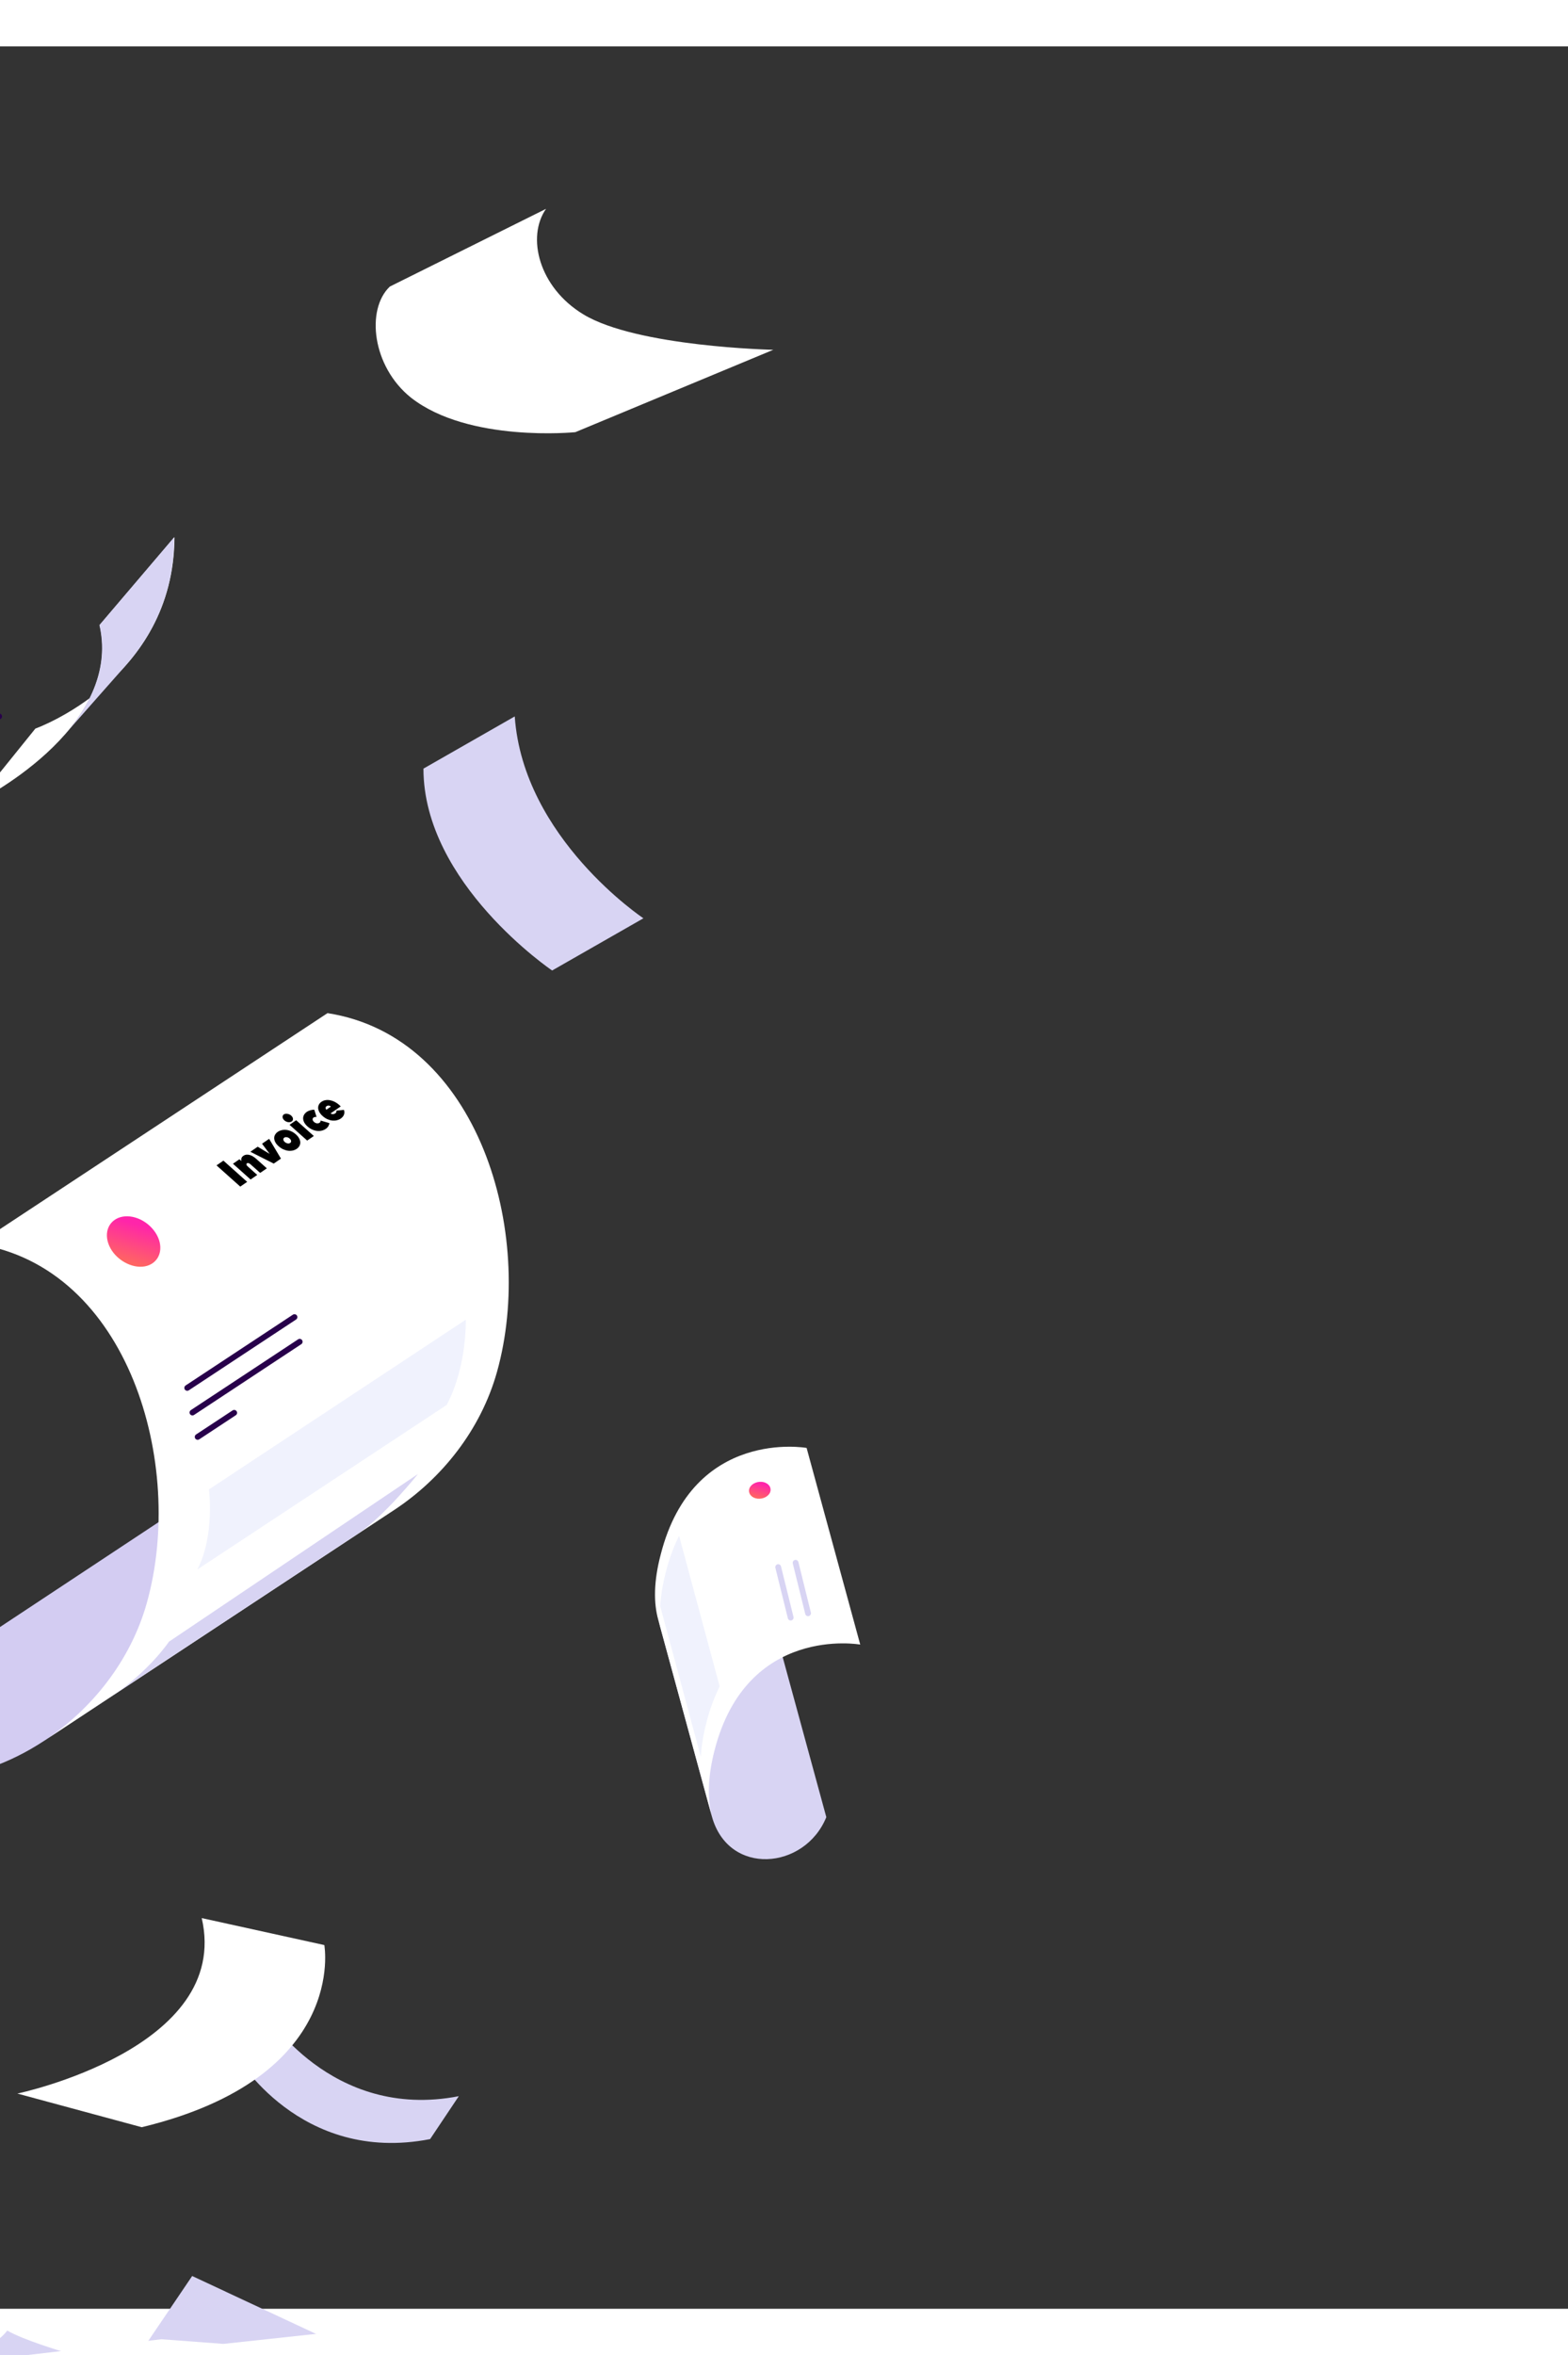
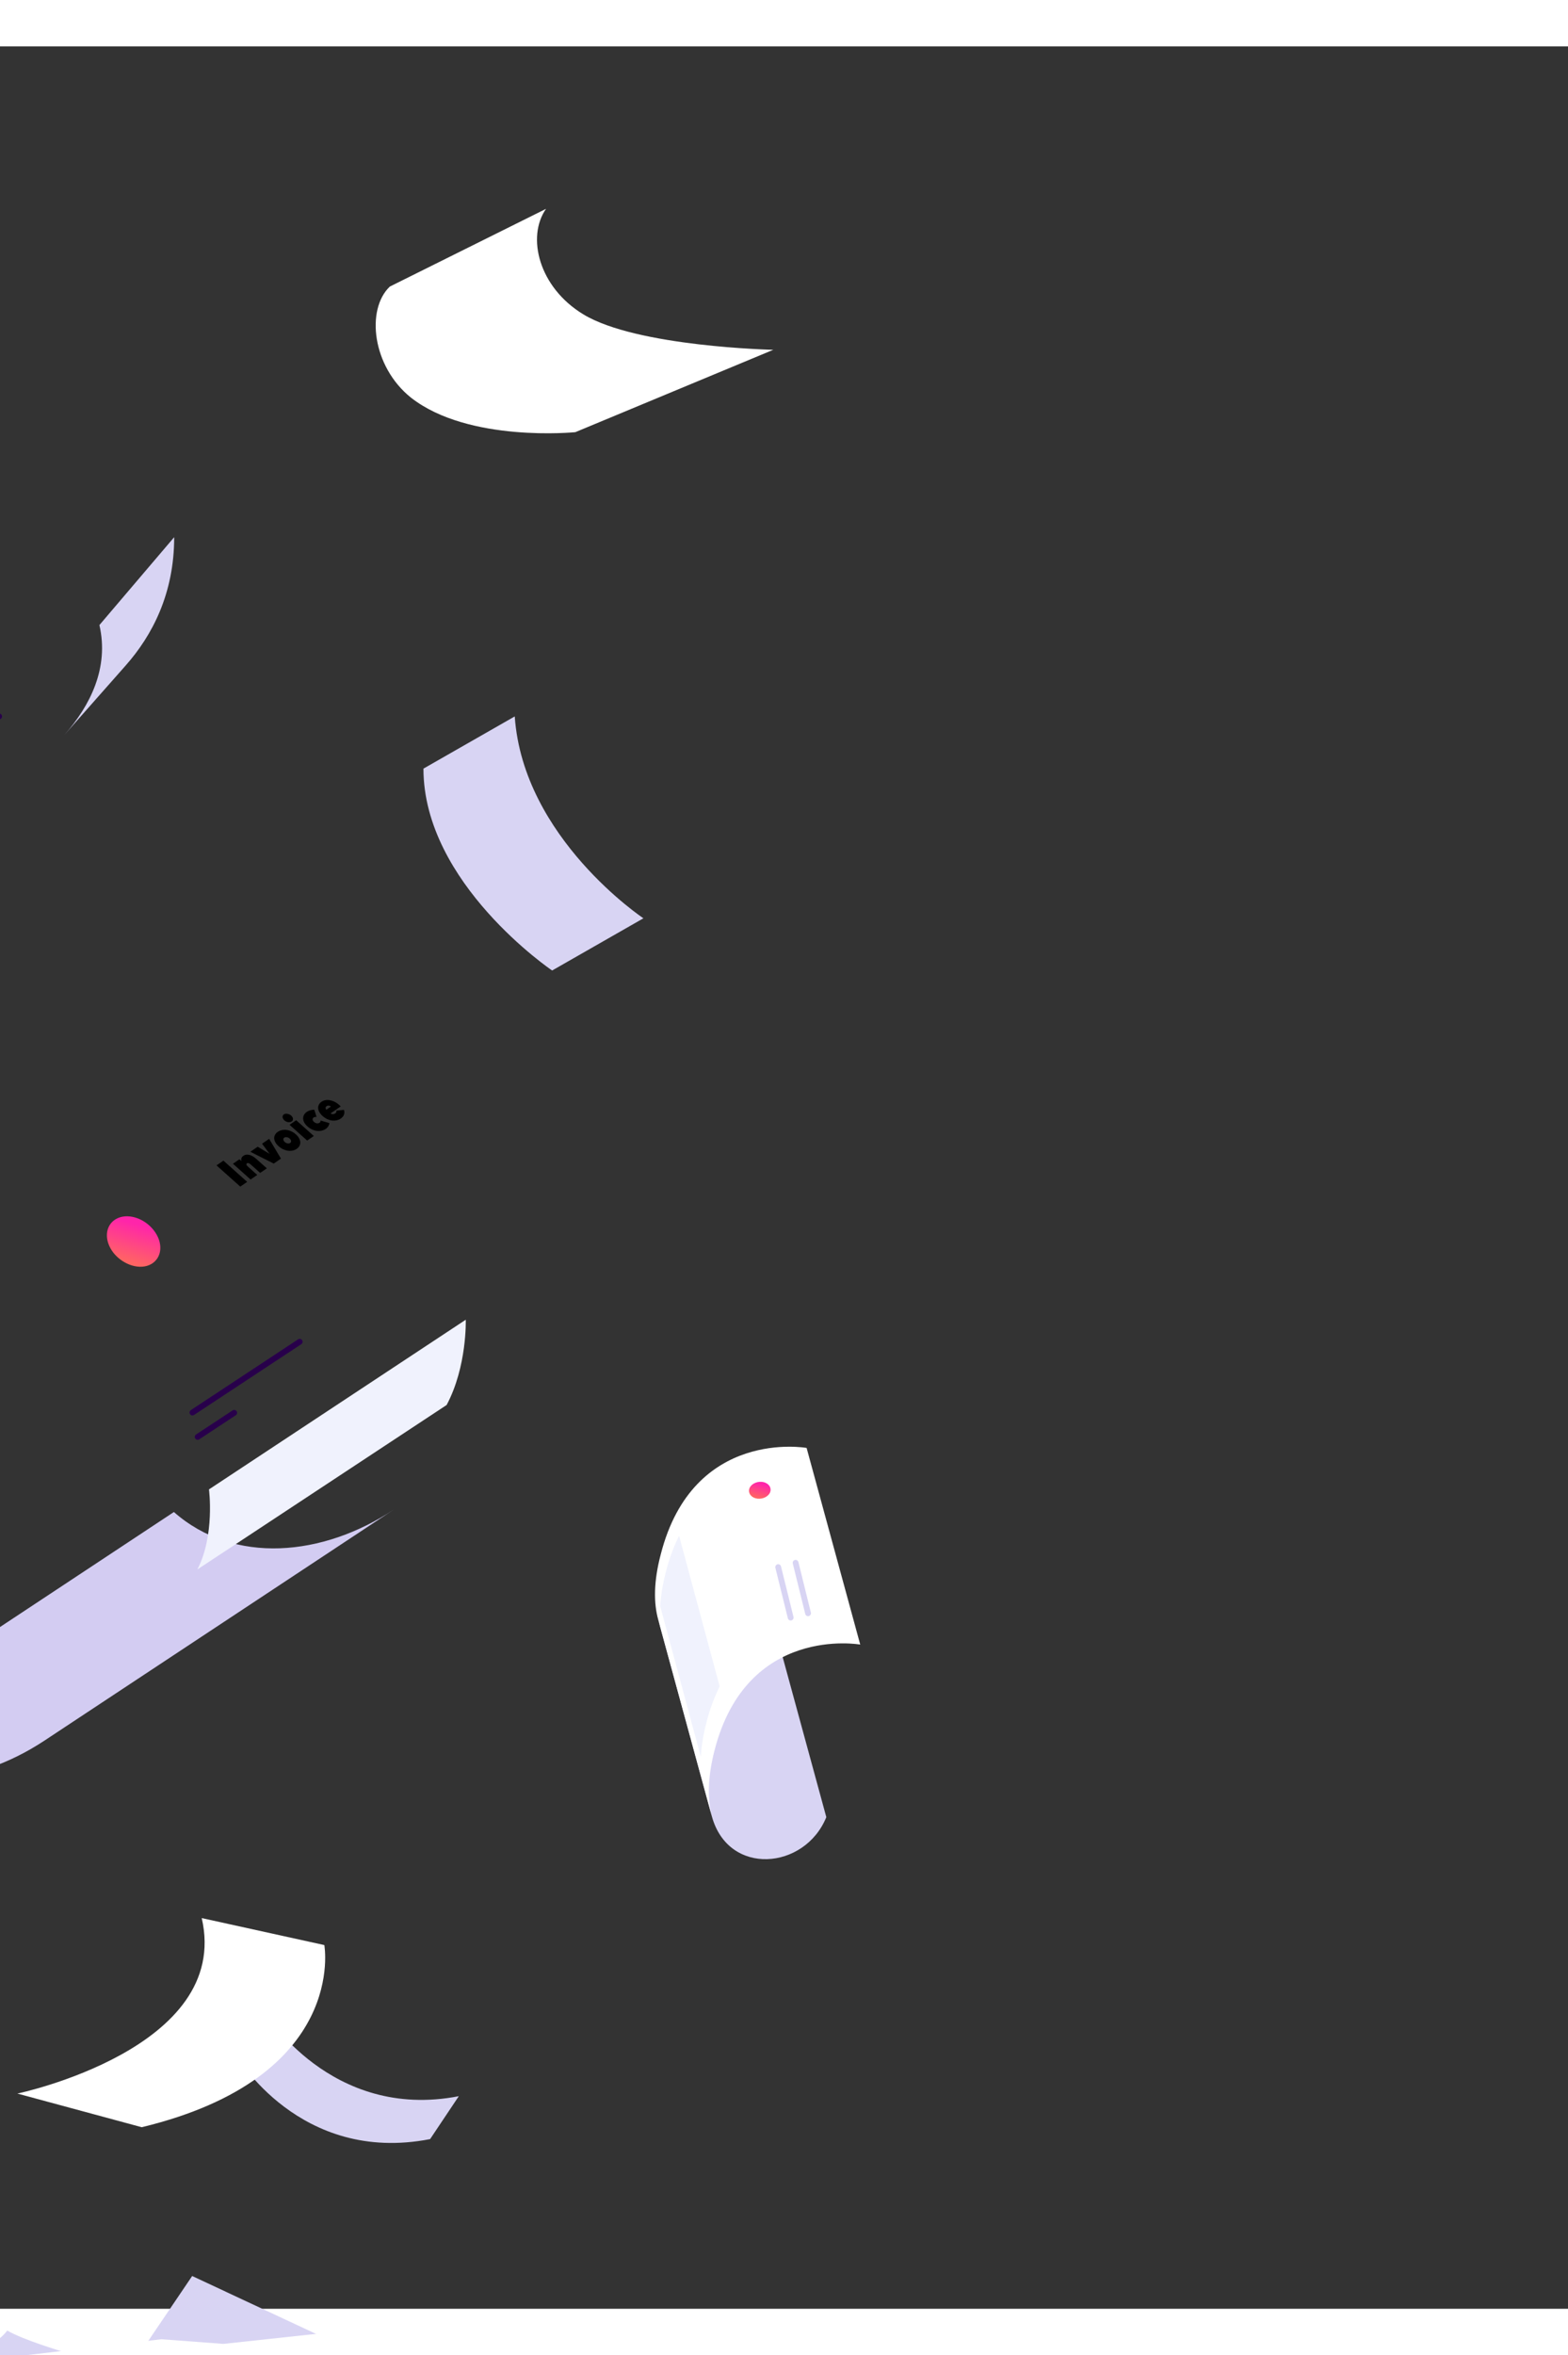
<svg xmlns="http://www.w3.org/2000/svg" width="541" height="812" viewBox="0 0 541 780" fill="none">
  <rect x="0" y="0" width="541" height="780" fill="#333333" stroke="none" />
  <mask id="mask0" mask-type="alpha" maskUnits="userSpaceOnUse" x="-387" y="0" width="928" height="800">
    <rect x="-387" width="928" height="800" fill="#C4C4C4" />
  </mask>
  <g mask="url(#mask0)">
</g>
  <g clip-path="url(#clip0)">
    <path d="M-34.4 797.5C-15.6 797.5 -2.6 794.4 2.5 787.5C7.9 790.7 21.7 794.8 21.7 794.8L19.9 797.5H-34.4Z" fill="#D8D4F3" />
    <path d="M66.3 768.7L48.5 795L92.6 797.5L117.9 792.8L66.3 768.7Z" fill="#D8D4F3" />
    <path d="M222 300.6L190.5 318.6C190.5 318.6 146.1 288.6 146.1 249L177.6 231C180.5 273 222 300.6 222 300.6Z" fill="#D8D4F3" />
    <path d="M134.5 82.8L188.4 56C181.6 65.7 185.9 83.1 201.3 92.4C219.8 103.6 266.8 104.6 266.8 104.6L198.5 133C198.5 133 161.7 136.7 141.8 121.1C128.4 110.4 126.2 90.7 134.5 82.8Z" fill="white" />
    <path d="M15.2 584.2C-9.1 600.2 -39.8 603.3 -60.6 585L60 505.3C80.8 523.6 111.5 520.6 135.8 504.5L15.2 584.2Z" fill="#D3CCF2" />
-     <path d="M15.2 584.2C31.6 573.4 45.1 556.6 50.7 536.5C64 488.8 44.4 421 -7.8 412.9L113 333.3C165.2 341.4 184.8 409.2 171.5 456.9C165.9 477 152.4 493.8 136 504.6L15.2 584.2Z" fill="white" />
    <path d="M160.7 439L72.1 497.5C72.1 497.5 74.2 513.3 68.1 525.1L154.1 468.4C161.2 455.1 160.7 439 160.7 439Z" fill="#F0F2FD" />
-     <path d="M101.6 438.1L64.6 462.5" stroke="#28004B" stroke-width="2" stroke-miterlimit="10" stroke-linecap="round" stroke-linejoin="round" />
    <path d="M103.4 446.6L66.4 471" stroke="#28004B" stroke-width="2" stroke-miterlimit="10" stroke-linecap="round" stroke-linejoin="round" />
    <path d="M80.8 471.1L68.2 479.4" stroke="#28004B" stroke-width="2" stroke-miterlimit="10" stroke-linecap="round" stroke-linejoin="round" />
    <path d="M53 408.1C56.4 412.4 56 417.6 52.2 419.8C48.4 422 42.6 420.2 39.2 416C35.8 411.7 36.2 406.5 40 404.3C43.8 402.1 49.6 403.8 53 408.1Z" fill="url(#paint0_linear)" />
-     <path d="M38.4 568.9L123.9 512.5C132.9 506.4 144.2 492.2 144.2 492.2L58.3 550C58.3 550 51.4 560.3 38.4 568.9Z" fill="#D8D4F3" />
    <path d="M74.704 385.788L77.085 384.152L85.279 391.47L82.898 393.106L74.704 385.788ZM80.372 385.221L82.604 383.687L83.275 384.287L83.295 384.273C83.203 383.983 83.206 383.676 83.302 383.354C83.396 383.021 83.612 382.738 83.95 382.507C84.313 382.257 84.691 382.119 85.084 382.093C85.483 382.063 85.875 382.11 86.261 382.235C86.645 382.349 87.015 382.522 87.369 382.754C87.729 382.982 88.06 383.23 88.361 383.499L92.064 386.807L89.763 388.388L86.522 385.494C86.214 385.218 85.955 385.055 85.745 385.004C85.542 384.948 85.358 384.977 85.193 385.091C85.041 385.195 84.989 385.347 85.036 385.546C85.082 385.734 85.24 385.948 85.51 386.189L88.751 389.084L86.46 390.659L80.372 385.221ZM86.373 381.097L88.913 379.352L92.944 381.776L92.983 381.749L90.41 378.322L92.861 376.638L96.935 383.459L94.445 385.171L86.373 381.097ZM102.068 375.084C102.593 375.553 102.977 376.027 103.22 376.506C103.471 376.98 103.6 377.44 103.607 377.886C103.614 378.32 103.509 378.728 103.292 379.109C103.081 379.485 102.778 379.81 102.381 380.082C101.991 380.351 101.54 380.544 101.03 380.663C100.526 380.778 100 380.804 99.451 380.742C98.894 380.674 98.329 380.513 97.755 380.262C97.187 380.006 96.641 379.643 96.116 379.175C95.599 378.713 95.22 378.248 94.977 377.781C94.734 377.302 94.608 376.846 94.602 376.411C94.595 375.977 94.701 375.575 94.919 375.205C95.136 374.824 95.44 374.5 95.83 374.232C96.227 373.959 96.677 373.765 97.181 373.651C97.683 373.525 98.209 373.493 98.758 373.555C99.314 373.612 99.875 373.769 100.443 374.025C101.009 374.269 101.551 374.623 102.068 375.084ZM98.075 376.237C97.824 376.41 97.719 376.64 97.761 376.928C97.81 377.212 97.969 377.475 98.239 377.716C98.525 377.971 98.847 378.133 99.206 378.203C99.566 378.274 99.871 378.222 100.122 378.05C100.374 377.877 100.478 377.646 100.436 377.358C100.394 377.07 100.231 376.798 99.945 376.543C99.675 376.302 99.357 376.149 98.991 376.083C98.632 376.013 98.327 376.064 98.075 376.237ZM99.901 371.8L102.192 370.225L108.28 375.662L105.989 377.237L99.901 371.8ZM98.102 370.256C97.917 370.09 97.773 369.915 97.671 369.729C97.567 369.532 97.506 369.342 97.489 369.159C97.478 368.972 97.51 368.797 97.586 368.635C97.654 368.466 97.771 368.325 97.937 368.211C98.095 368.102 98.283 368.034 98.499 368.008C98.707 367.974 98.926 367.976 99.155 368.014C99.391 368.047 99.624 368.119 99.853 368.23C100.081 368.329 100.288 368.461 100.473 368.627C100.666 368.799 100.814 368.983 100.918 369.181C101.02 369.366 101.077 369.553 101.088 369.74C101.098 369.916 101.068 370.083 100.999 370.241C100.929 370.398 100.815 370.531 100.656 370.64C100.491 370.754 100.301 370.83 100.086 370.868C99.871 370.906 99.65 370.912 99.421 370.886C99.192 370.848 98.963 370.78 98.735 370.68C98.506 370.57 98.295 370.428 98.102 370.256ZM112.409 373.191C111.965 373.495 111.482 373.706 110.957 373.822C110.432 373.939 109.892 373.963 109.335 373.894C108.778 373.826 108.224 373.665 107.67 373.411C107.117 373.157 106.589 372.806 106.088 372.358C105.594 371.917 105.223 371.465 104.974 371.002C104.723 370.528 104.594 370.068 104.587 369.622C104.579 369.176 104.683 368.757 104.899 368.365C105.122 367.968 105.451 367.619 105.888 367.32C106.066 367.197 106.264 367.091 106.481 367.003C106.697 366.903 106.919 366.824 107.146 366.766C107.379 366.703 107.604 366.658 107.82 366.631C108.043 366.6 108.25 366.592 108.442 366.607L109.222 369.107C109.035 369.065 108.848 369.065 108.662 369.108C108.475 369.139 108.321 369.195 108.202 369.277C108.09 369.354 108.004 369.45 107.944 369.564C107.877 369.671 107.847 369.796 107.854 369.938C107.859 370.068 107.901 370.21 107.979 370.363C108.05 370.51 108.17 370.659 108.34 370.811C108.509 370.962 108.686 371.078 108.87 371.159C109.047 371.233 109.217 371.281 109.381 371.302C109.544 371.312 109.702 371.301 109.854 371.27C109.998 371.231 110.127 371.174 110.239 371.096C110.372 371.006 110.473 370.893 110.545 370.758C110.609 370.617 110.631 370.474 110.61 370.33L113.635 371.214C113.618 371.543 113.503 371.89 113.291 372.255C113.086 372.615 112.792 372.927 112.409 373.191ZM114.179 365.517C113.963 365.324 113.716 365.213 113.438 365.185C113.167 365.152 112.916 365.215 112.685 365.374C112.433 365.546 112.319 365.753 112.342 365.993C112.365 366.233 112.452 366.436 112.602 366.601L114.179 365.517ZM117.021 364.936C117.121 365.025 117.222 365.121 117.324 365.222C117.424 365.311 117.506 365.389 117.568 365.456L114.057 367.869C114.172 367.961 114.298 368.027 114.435 368.066C114.58 368.101 114.723 368.119 114.864 368.119C115.011 368.115 115.15 368.093 115.28 368.053C115.417 368.007 115.538 367.948 115.644 367.876C115.856 367.73 115.988 367.572 116.042 367.401C116.095 367.218 116.104 367.054 116.069 366.907L118.656 366.647C118.865 367.199 118.875 367.741 118.686 368.273C118.504 368.8 118.122 369.264 117.54 369.664C117.164 369.923 116.727 370.113 116.231 370.234C115.735 370.356 115.213 370.391 114.665 370.341C114.117 370.279 113.555 370.122 112.981 369.871C112.406 369.619 111.849 369.252 111.309 368.77C110.808 368.322 110.432 367.866 110.183 367.404C109.926 366.934 109.788 366.486 109.768 366.061C109.747 365.624 109.835 365.216 110.031 364.838C110.234 364.455 110.537 364.124 110.94 363.847C111.35 363.565 111.809 363.384 112.316 363.304C112.815 363.217 113.334 363.226 113.873 363.331C114.411 363.425 114.951 363.609 115.492 363.883C116.033 364.158 116.543 364.508 117.021 364.936Z" fill="black" />
    <path d="M-57.7 262.4L-0.3 231" stroke="#28004B" stroke-width="2" stroke-miterlimit="10" stroke-linecap="round" stroke-linejoin="round" />
-     <path d="M-8.3 260.6L12.2 235.2C12.2 235.2 60 218.2 60.2 169.2L34.4 199.5C42.6 235.7 -8.3 260.6 -8.3 260.6Z" fill="white" />
    <path d="M22.2 237.4L43.4 213.4C52.5 203.1 60.1 188.7 60.1 169.2L34.3 199.5C37.7 214.3 31.1 227.3 22.2 237.4Z" fill="#D8D4F3" />
    <path d="M81.5 692.6L91.4 677.8C91.4 677.8 114.1 715.3 158.3 706.7L148.4 721.5C103.3 730.3 81.5 692.6 81.5 692.6Z" fill="#D8D4F3" />
    <path d="M-3.7 797.5L55.7 790.5L77.1 792.1L133.6 786L173.3 797.5H-3.7Z" fill="white" />
    <path d="M245.6 610.2C251.3 631 277.7 628.7 285.1 610.5L266.6 542.7C259.3 560.8 232.8 563.2 227.1 542.4L245.6 610.2Z" fill="#D8D4F3" />
    <path d="M227.1 542.4C225.5 536.7 225.5 529.2 228 519.8C239.2 476.2 278.3 483.2 278.3 483.2L296.8 551C296.8 551 257.6 544 246.5 587.6C244.1 597 244.1 604.5 245.6 610.2" fill="white" />
    <path d="M274.5 522.8L278.8 540.2" stroke="#D8D4F3" stroke-width="2" stroke-miterlimit="10" stroke-linecap="round" stroke-linejoin="round" />
    <path d="M268.5 524.3L272.8 541.7" stroke="#D8D4F3" stroke-width="2" stroke-miterlimit="10" stroke-linecap="round" stroke-linejoin="round" />
    <path d="M262.9 494.9C264.9 495.1 266.2 496.6 265.8 498.2C265.4 499.8 263.4 500.9 261.4 500.7C259.4 500.5 258.1 499 258.5 497.4C258.9 495.8 260.9 494.7 262.9 494.9Z" fill="url(#paint1_linear)" />
    <path d="M241.8 589.7C242 586.2 242.6 582.3 243.7 578C244.9 573.2 246.5 569.1 248.3 565.4L234.3 513.5C232.5 517.1 230.9 521.3 229.7 526.1C228.6 530.4 228 534.3 227.8 537.8L241.8 589.7Z" fill="#F0F2FD" />
    <path d="M69.6 645.3L111.9 654.6C111.9 654.6 120.2 700.2 48.9 717.4L6 705.8C6 705.8 80 690.3 69.6 645.3Z" fill="white" />
  </g>
  <defs>
    <linearGradient id="paint0_linear" x1="47.738" y1="406.236" x2="44.083" y2="418.983" gradientUnits="userSpaceOnUse">
      <stop stop-color="#FF25AA" />
      <stop offset="0.277" stop-color="#FF3795" />
      <stop offset="1" stop-color="#FF6463" />
    </linearGradient>
    <linearGradient id="paint1_linear" x1="262.791" y1="495.639" x2="261.423" y2="500.411" gradientUnits="userSpaceOnUse">
      <stop stop-color="#FF25AA" />
      <stop offset="0.277" stop-color="#FF3795" />
      <stop offset="1" stop-color="#FF6463" />
    </linearGradient>
    <clipPath id="clip0">
      <rect width="765.8" height="765.6" fill="white" transform="translate(-258 46)" />
    </clipPath>
  </defs>
</svg>